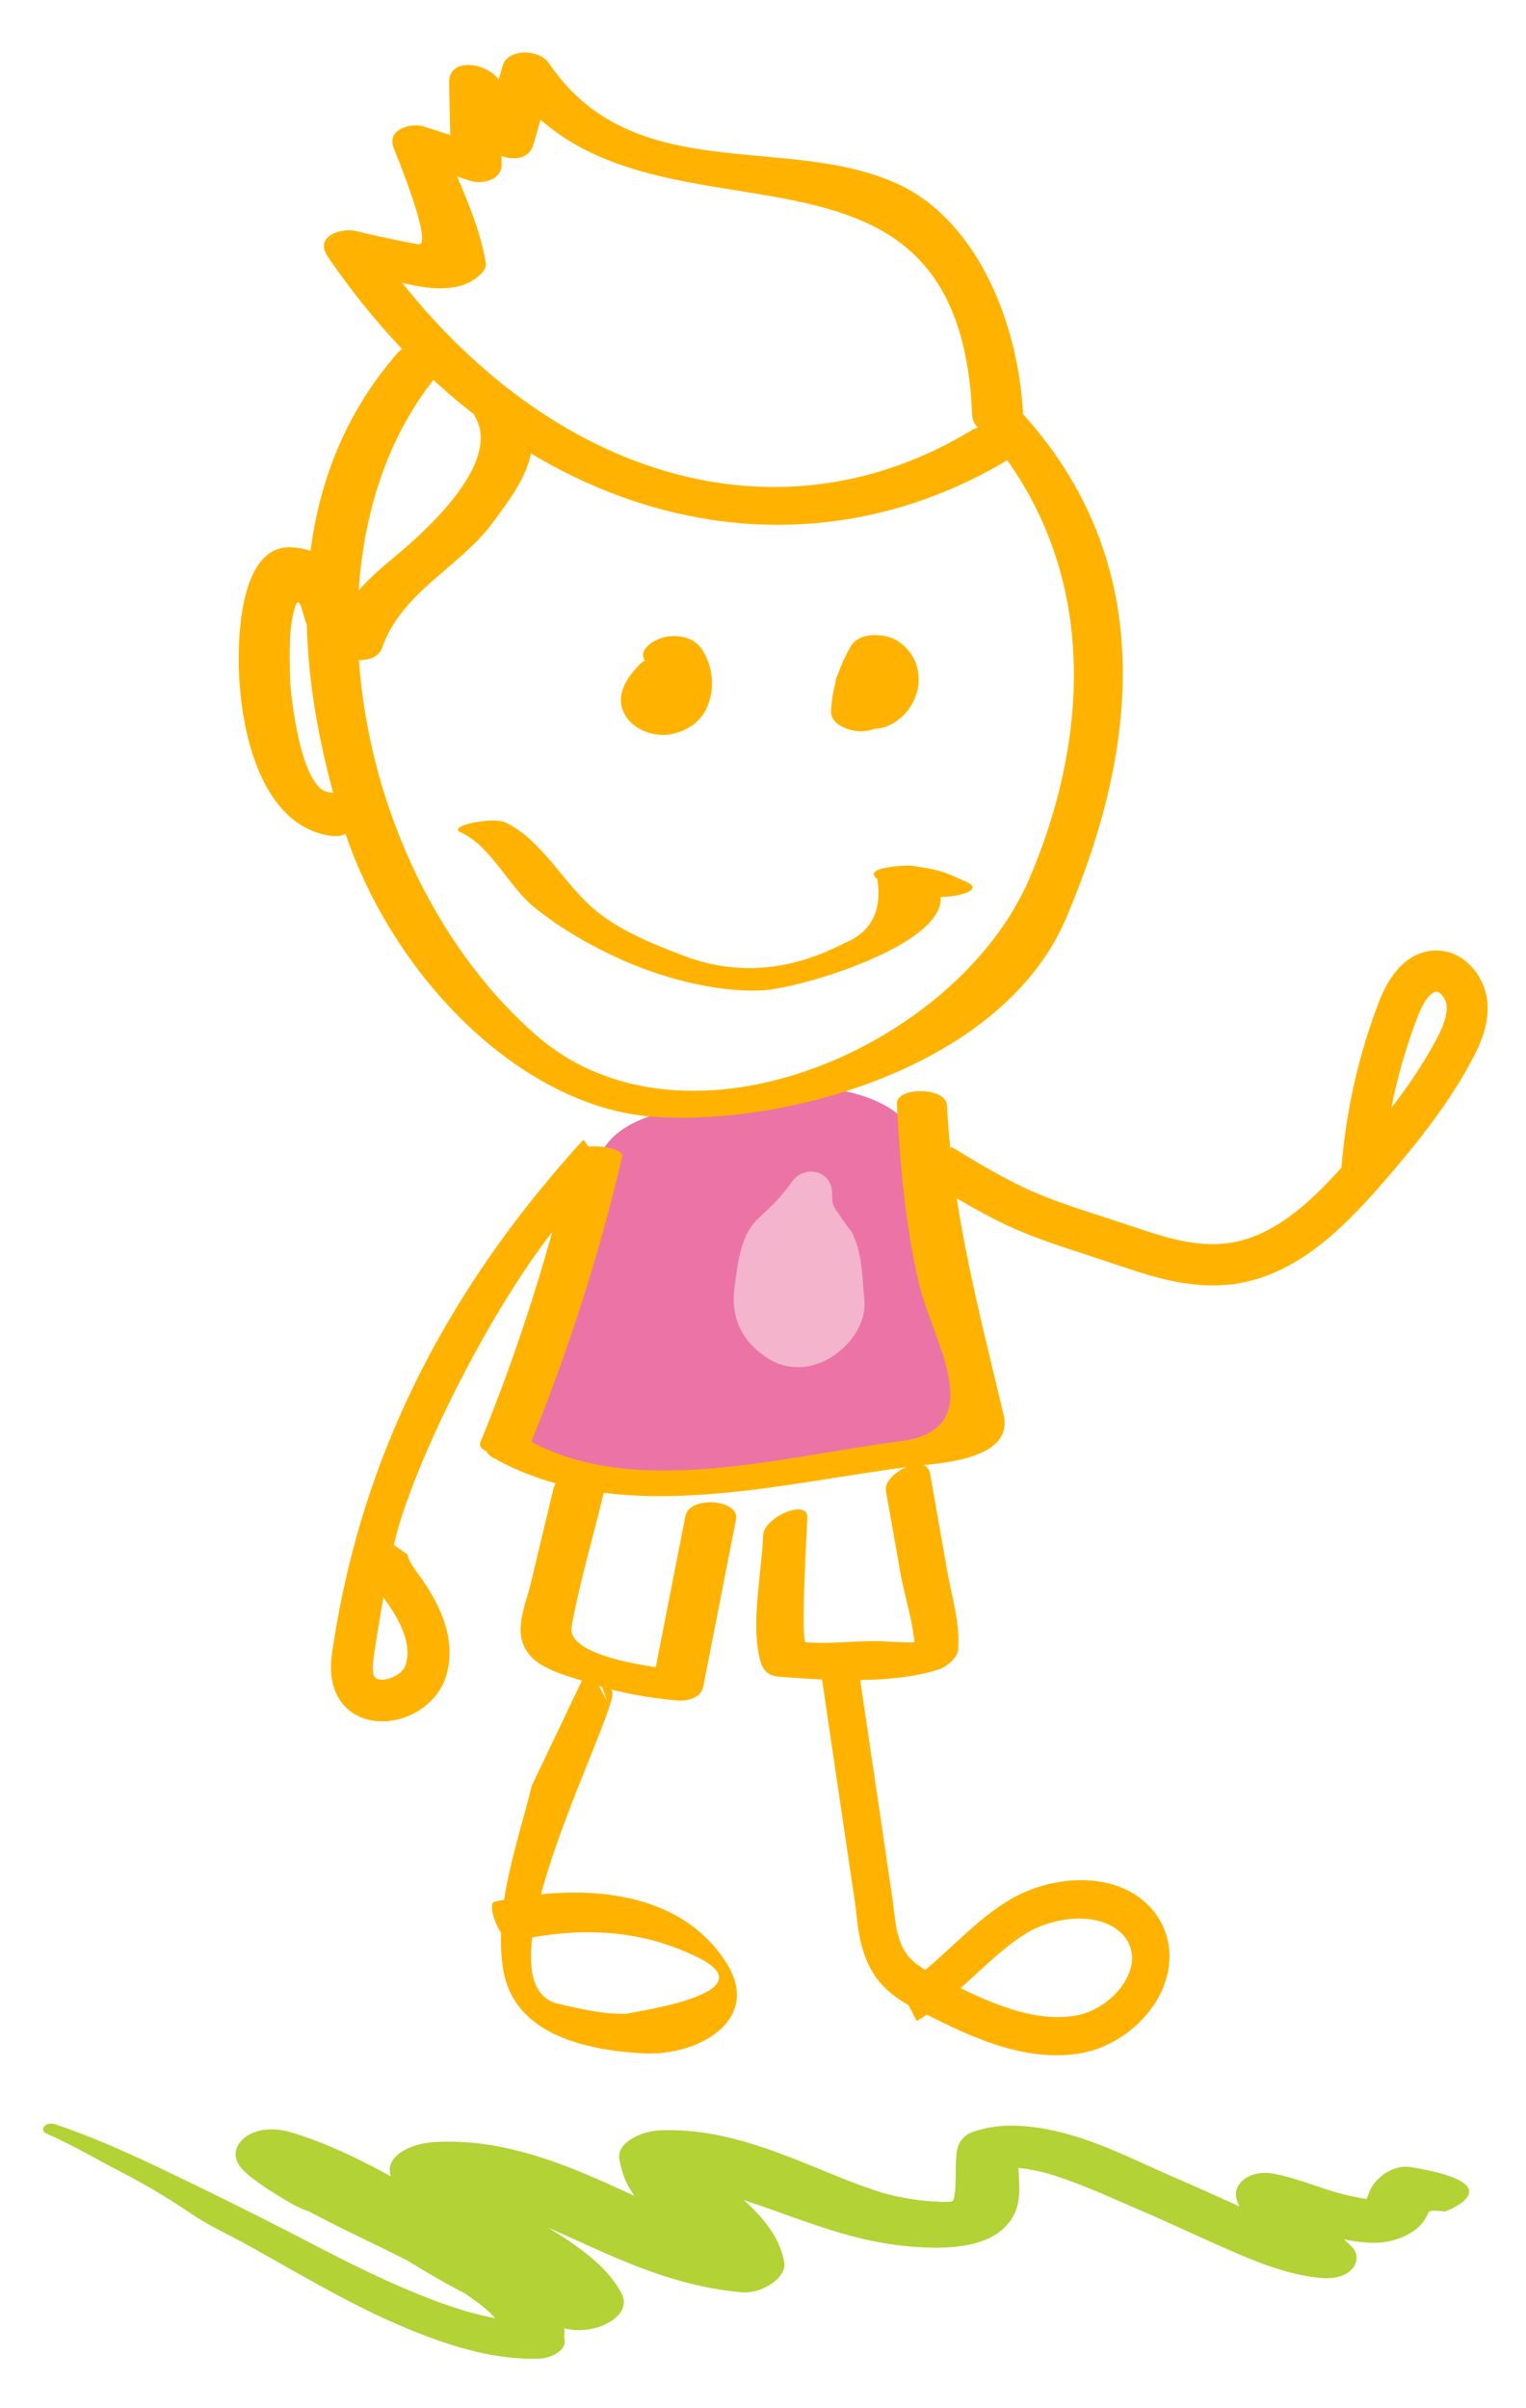
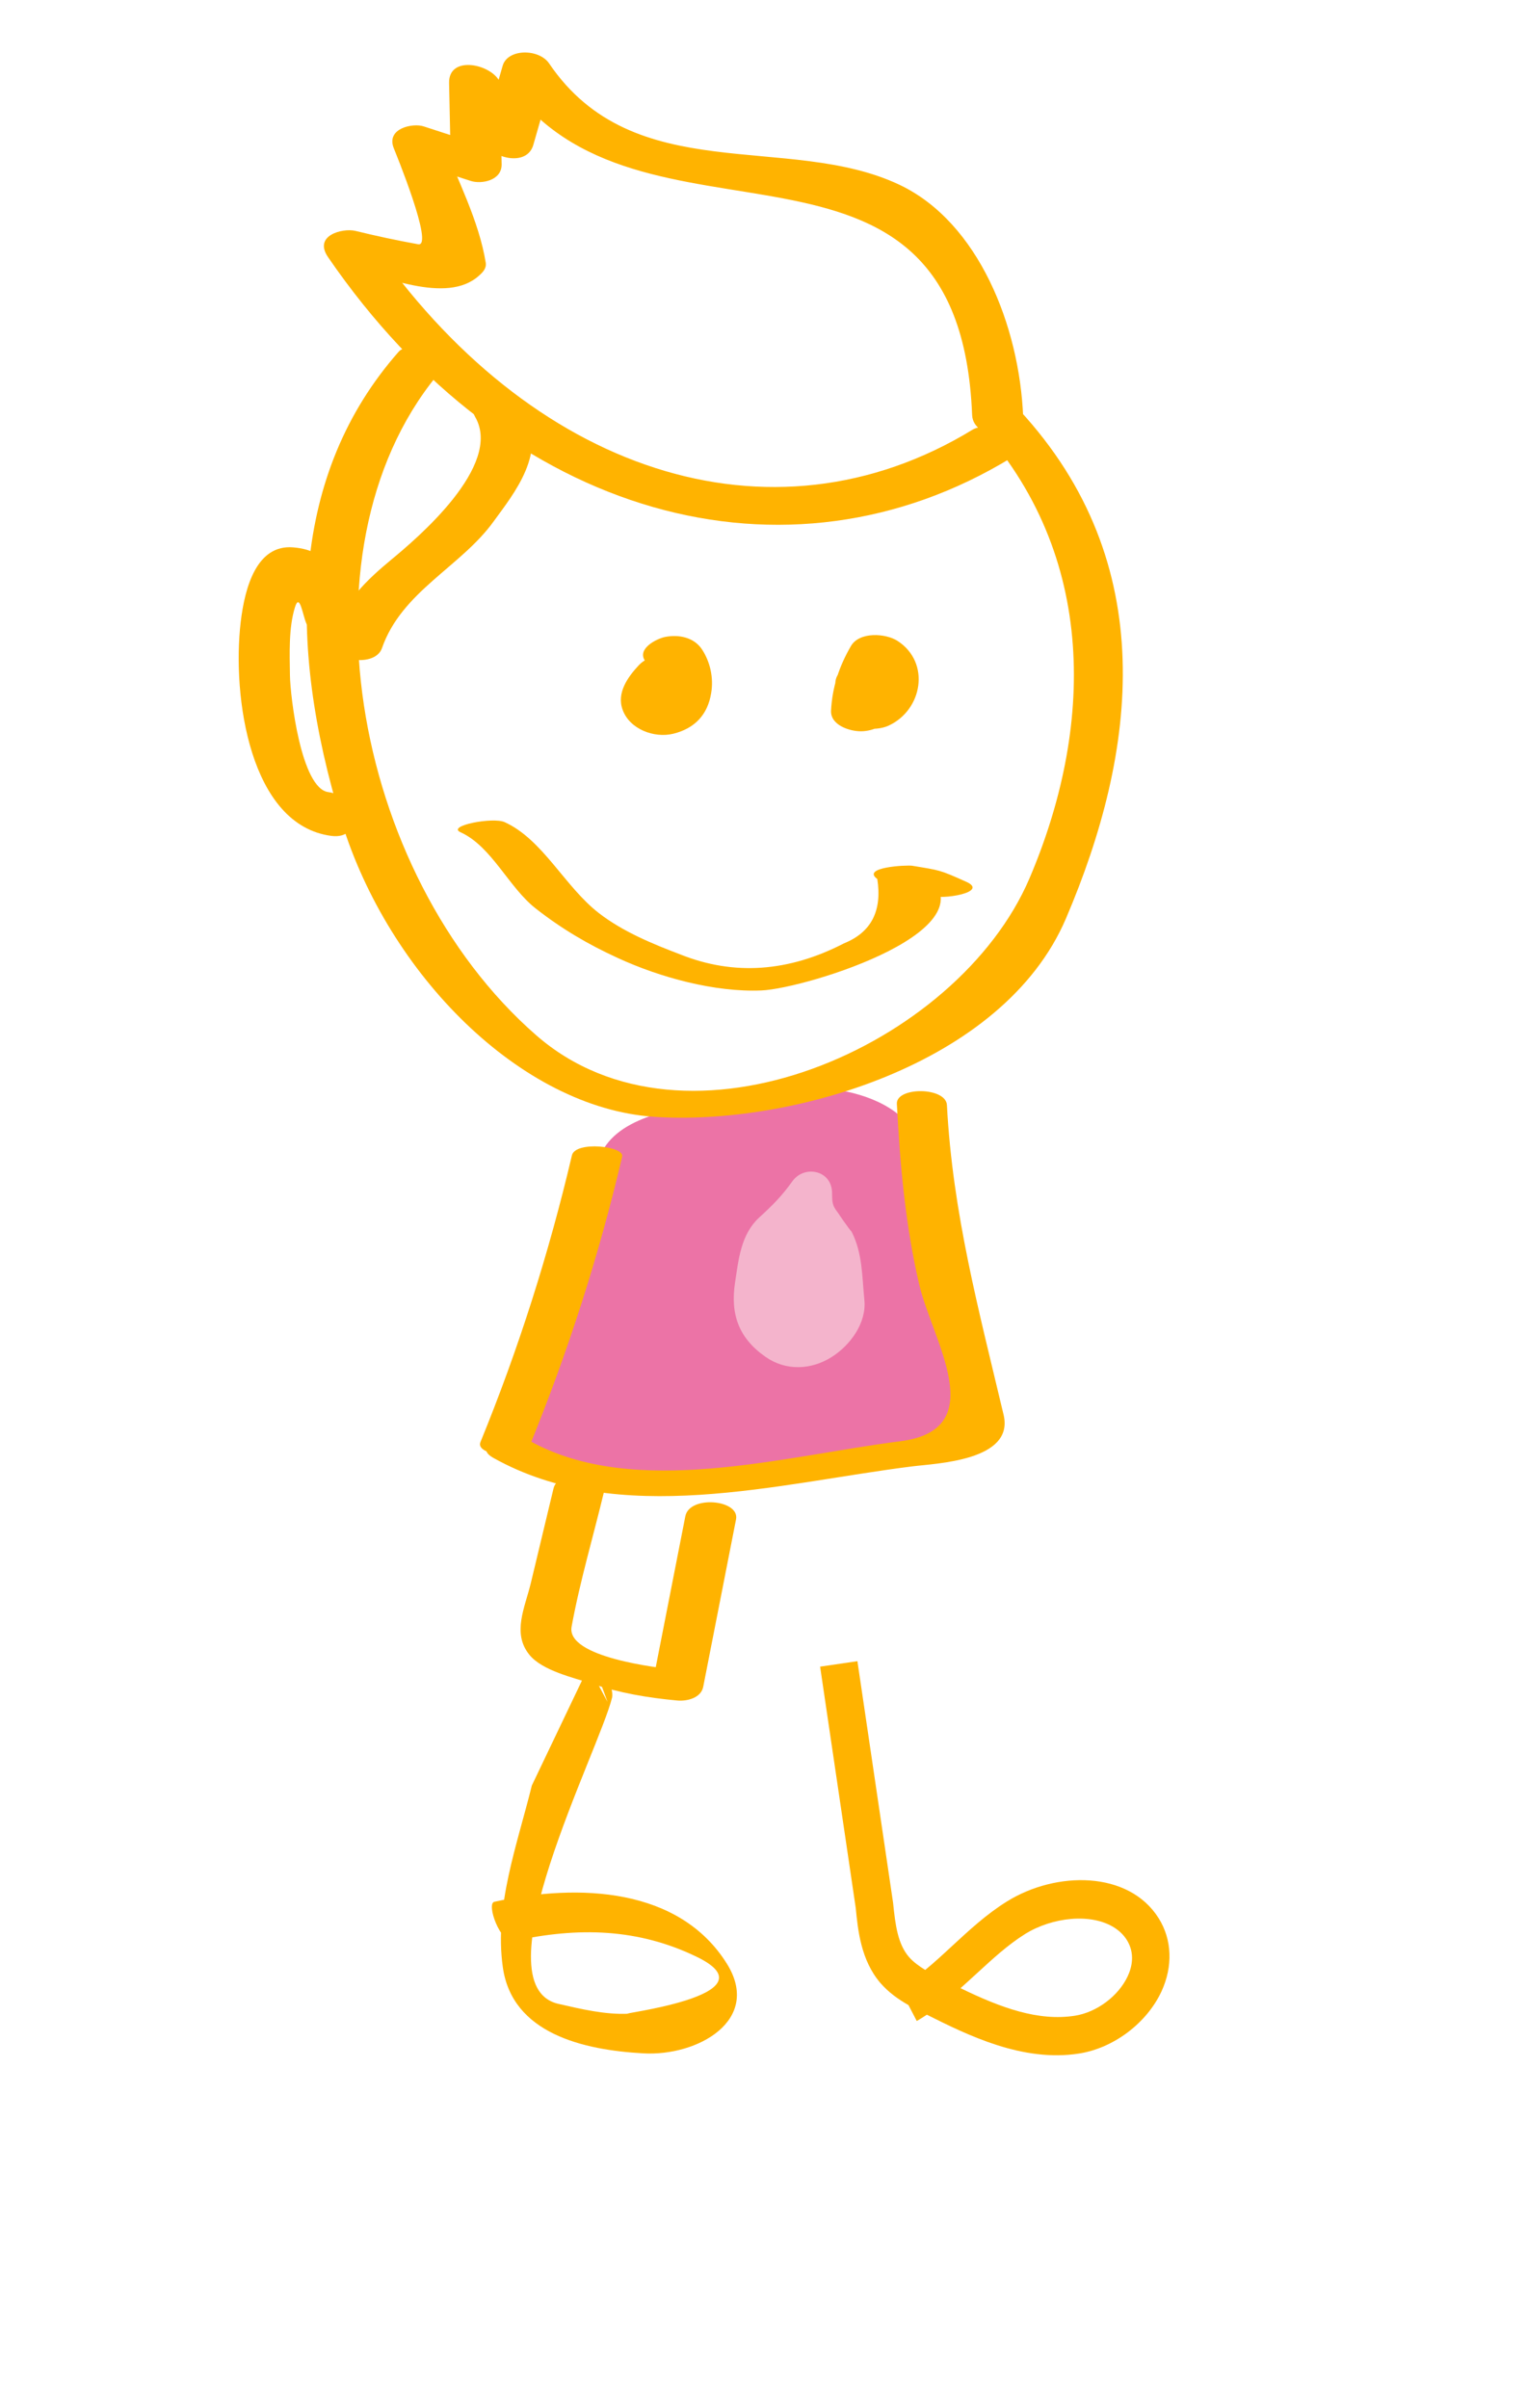
<svg xmlns="http://www.w3.org/2000/svg" version="1.1" id="Layer_4" x="0px" y="0px" viewBox="0 0 920.5 1452" enable-background="new 0 0 920.5 1452" xml:space="preserve">
  <path fill-rule="evenodd" clip-rule="evenodd" fill="#EC73A6" d="M356.9,716.1c1.7-0.9,2.3-15.8,4-16.7  c9.7-26.4,43.6-29.3,73.8-37.6c39-10.7,101.2-11.1,119.6,25.5c24.1,25.3,25.6,82.6,24.6,113c-1.3,43.8,11.7,65.4-31.4,77.2  c-11.3,3.1-62.2,12.7-73.6,11.6c-0.1,0-17.6,0-17.7,0c-23.4,12.3-110.2,2.9-135.1-6.1c-33.9-12.4-2.9-20.3,2.8-48.7  C332.8,790.8,317.4,738,356.9,716.1z" />
-   <path fill="#FFB300" d="M731.6,775.2c-17.9,0-35.1-4.8-50-9.8c-60.4-20.3-68.2-20.1-120.8-52.6l13.1-21.2  c51.5,31.7,58,30.8,115.7,50.2c15.6,5.2,33.8,10.3,51.2,7.9c27.2-3.7,49.5-24.4,68.4-45.6c2.7-34.1,10.2-67.5,22.4-99.4  c9.9-25.9,24.3-31.4,34.6-31.5h0.2c17.2,0,29.4,16,30.8,30.9c1.2,13.2-4,25.2-9.3,35.1c-14.4,27.2-34.1,51.4-53.3,73.6  c-25.1,29-53.4,56.6-90.6,61.6C739.9,774.9,735.8,775.2,731.6,775.2 M866.5,598.1L866.5,598.1c-3.5,0-8,6.1-11.5,15.4  c-6.8,17.8-12.1,36-15.7,54.6c10.4-13.5,19.3-26.6,26.8-40.7c3.6-6.7,7.1-14.4,6.5-21.1C872.1,602.1,868.8,598.1,866.5,598.1" />
  <path fill-rule="evenodd" clip-rule="evenodd" fill="#F4B4CC" d="M443.4,773.4c2.1-13.9,3.5-29,14.6-39.2c7.9-7.2,13.7-13,19.8-21.6  c7.2-10.3,23.8-7,24.1,6.5c0.1,4.5-0.1,7.1,2.2,10.4c1.1,1.6,2.3,3.2,3.5,4.7c-5.1-6.8,5.3,8.1,6.1,8.6c6.6,12.8,6.3,27.1,7.7,41.2  c1.4,13.9-8.6,27.3-19.6,34.3c-12.4,7.9-27.7,8.6-40,0C445.5,806.9,440.5,792.5,443.4,773.4z" />
  <path fill="#FFB300" d="M267.7,221.6c-91.3,103.7-55.7,305.3,55.6,402.6c90.4,79.1,254.4,6.9,297.7-94.5  c38.1-89.3,42.3-194.7-32.2-275.2c-10.3-11.1,19-14.9,26-7.3c85.8,92.7,71.1,206.3,28.2,306.7c-38,89-167.9,125.2-248.6,119.6  C314.2,668,234.4,587.7,206,495.4c-33.6-109.3-30.2-209.9,34.5-283.3C246.6,205.1,276.6,211.5,267.7,221.6" />
  <path fill="#FFB300" d="M375.3,697.5c-14.1,60.2-33,118.7-56.4,175.9c-2.9,7.1-32.5,4.6-29.1-3.7c23-56.2,41.3-113.9,55.2-173  C347.2,687.9,376.8,691.2,375.3,697.5" />
  <path fill="#FFB300" d="M319.3,868.8c63.6,35.6,154.8,9,223.6,0.4c55.6-7,19.5-60.7,11.6-94.5c-8.4-35.8-11.6-72.5-13.5-109  c-0.5-10.4,29.7-10.3,30.2,0.8c3.4,65,19.3,123.9,34.2,186.8c6.5,27.7-40.8,29.2-54.9,31c-81,10.1-177,37.4-252.9-5.1  C282.7,870.8,310.8,864,319.3,868.8" />
-   <path fill="#FFB300" d="M200.8,993.4c-1.1,7.2-2.7,18.1,2.2,28.3c5.3,11.1,16.6,17.2,30,16.3c16.4-1.1,31-11.9,35.8-26.4  c6.1-18.5,0.4-39.7-16.8-62.7c-6.1-8.2-6.1-11.1-6.1-11.4l-8.3-5.8C249,879.2,315.7,746,367,707.5l-15.1-20.2  C248.1,801.1,213.7,909,200.8,993.4z M244.5,1004.7c-1.9,4.2-7.6,7.8-13.2,8.2c-4.4,0.3-5.3-1.5-5.6-2.1c-1.5-3.2-0.6-9.2,0-13.6  c1.8-11.6,3.6-22.9,5.6-33.8c0.1,0.2,0.3,0.4,0.4,0.6c12,16.1,16.4,29.5,13,39.8C244.8,1004.1,244.6,1004.4,244.5,1004.7" />
  <path fill="#FFB300" d="M610,276.1c-135,82.4-303.7,37.1-412.1-121c-9.1-13.2,8.8-17.6,16.3-15.9c12.7,3.1,25.3,5.8,38,8.1  c10,2-14-56.2-14.7-58c-4.7-12,11.6-15.2,18-13.1c11.7,3.8,23.4,7.6,35.1,11.4c-6.2,3.4-12.5,6.7-18.7,10.1  c-0.3-15.9-0.7-31.8-1-47.7c-0.3-16.4,23.8-11.8,30-1.7c6.8,11,13.6,22.1,20.4,33.1c-9.9-0.4-19.8-0.9-29.7-1.3  c3.9-13.5,7.7-26.9,11.6-40.4c3-10.5,21.9-10.4,28-1.5c51.2,75.6,144.2,41.5,211.3,73.2c47.8,22.6,72.5,85.4,74.7,140.2  c0.6,15.6-30.2,14-30.8-1.3c-7.8-196-201.9-85-281.1-201.8c9.3-0.5,18.6-1,28-1.5c-3.9,13.5-7.7,26.9-11.6,40.4  c-3.7,12.9-23.5,8.7-29.7-1.3c-6.8-11-13.6-22.1-20.4-33.1c10-0.6,20-1.1,30-1.7c0.3,15.9,0.6,31.8,1,47.7  c0.2,10-12.3,12.2-18.7,10.1c-11.7-3.8-23.4-7.6-35.2-11.4l18-13.1c9.2,23.7,22.2,48.5,26.3,73.8c0.6,3.6-2.1,6.1-4,7.8  c-19.8,17.9-58.8-0.4-81.7-5.6c5.4-5.3,10.8-10.6,16.2-15.9c95.7,139.6,241.1,189,363.4,114.3C597,253.1,625.3,266.7,610,276.1" />
  <path fill="#FFB300" d="M315.9,246.7c14.9,25.8-5.9,50.9-18.1,67.7c-19.7,27.4-55.5,42.2-67.4,76.5c-4.5,12.9-35.2,7.2-30.1-7.3  c7.4-21.1,20.9-33.8,36.1-46.4c14.6-12.1,67.3-56.4,50.2-85.8C278.8,237.7,308.6,234,315.9,246.7" />
  <path fill="#FFB300" d="M184.9,376.2c-2.2-4.5-4.1-19.4-7-9.9c-3.8,12.3-3.2,27.6-3,41.1c0.2,12.5,6.7,68.2,23.2,70.3  c18.9,2.5,21.1,28.9,1.8,26.4c-49.1-6.4-60-83.9-54.7-129c2.5-21.1,9.7-46.8,31.6-45c23.6,1.9,26.5,18.1,37.3,40.5  C222.2,387.4,192.2,391.5,184.9,376.2" />
  <path fill="#FFB300" d="M366.5,1026.4c-3.8-7.1-7.6-14.2-11.5-21.2l-34.2,71.6c-8.9,36.1-22.7,72.5-17.5,109.5  c5.6,40.1,48.6,50,84.7,52c33,1.9,71.6-20.1,50.5-54c-28.6-45.8-88.9-48.7-140.3-37.4c-5.1,1.1,3.8,25.4,11.5,23.7  c39.2-8.6,75.4-7.7,111,9.7c47.9,23.5-52.6,34.6-41.4,34.1c-14.2,0.7-28.7-2.8-42.3-5.9c-48.9-11,24.2-152.4,32.2-184.7  c1.3-5.1-5.1-20.7-11.5-21.2" />
  <path fill="#FFB300" d="M553,1218.8l-5-9.6c-6-3.4-12.1-7.7-17-13.4c-11.7-13.7-13.5-31.8-14.8-45.1l-21.5-145.6l22.5-3.3  l21.5,145.6c1.4,13.8,2.9,25,9.6,32.8c2.6,3,6.1,5.5,9.8,7.8c5.5-4.5,10.9-9.5,16.4-14.6c10.1-9.3,20.5-19,32.9-26.7  c29.6-18.4,73.4-18.7,91.5,10.1c8.1,12.9,8.7,29,1.7,44.2c-8.9,19.1-28.8,34.1-49.6,37.4c-34,5.4-67.2-11-91.9-23.4  C557.1,1216.3,555.1,1217.6,553,1218.8 M672.2,1162.5c-13.9-8.9-37.3-6.4-53.8,3.8c-10.4,6.5-19.6,15-29.3,23.9  c-3.2,2.9-6.4,5.9-9.7,8.8c24.3,11.8,46.8,20.1,69.1,16.6c13.1-2.1,26.1-11.8,31.7-23.7c2.6-5.5,4.6-13.8-0.5-22  C677.8,1166.9,675.2,1164.4,672.2,1162.5" />
-   <path fill="#FFB300" d="M487,915.2c-0.2,6.7-4.3,75-0.9,75.2c13.1,1,26.8-0.5,39.9-0.7c11-0.2,27.4,2.4,37.7-0.9l-12,12  c1.5-15.7-5.7-36.1-8.5-51.8c-2.9-16.6-5.8-33.1-8.8-49.7c-1.9-11,24.4-23.5,26.6-10.8c3.5,19.9,7,39.7,10.5,59.6  c2.7,15.2,7.9,31.6,6.4,46.9c-0.5,5.3-7.4,10.5-12,11.9c-27.1,8.8-66.7,6.5-95.5,4.3c-9.1-0.7-11.1-5.6-12.7-13.6  c-4.3-21.4,1.8-49.8,2.6-71.6C460.8,914.8,487.4,903.5,487,915.2" />
  <path fill="#FFB300" d="M413.4,914.4c-6.6,33.7-13.2,67.3-19.8,101c5.3-2.8,10.5-5.5,15.8-8.3c-12.9-1.2-68-7.7-64.6-26.1  c5-27.4,13.1-54.5,19.6-81.6c2.8-11.6-27.4-14.5-30.5-1.8c-4.6,19-9.1,38.1-13.7,57.1c-3.6,14.9-11.4,30.2-0.9,43.2  c7.7,9.6,26.8,13.9,37.8,17.5c16.7,5.6,33.8,8.5,51.3,10.1c6,0.6,14.5-1.5,15.8-8.3c6.6-33.7,13.2-67.3,19.8-101  C446.2,904.3,415.9,901.6,413.4,914.4" />
  <path fill="#FFB300" d="M416.7,412.2c-2.7,2.8-5,5.3-6.3,8.9c-0.2,0.5,0.5,2.2,0.3,1.8c-0.1-0.3-2.9-1.5,0.3,0  c-2.7-0.9-5.3-1.9-8-2.8c-1.6,0-3.3,0-4.9,0.1c-2.6,1-5.2,2.1-7.9,3.1c1.8-1.2,2.1-1.3,0.9-0.2c0.6-1.2,1.2-2.4,1.6-3.7  c0.9-2.3,1-4.5,1-6.9c0.1-5.2-1.9-9.8-4.7-14.1c-4.8-7.3,7.2-13.3,12.3-14.3c8.3-1.6,17.4,0.3,22.2,7.6c5,7.7,7,17.2,5.5,26.2  c-2.1,13.1-9.9,21.4-22.9,24.6c-11.6,2.8-26.3-2.8-30.5-14.4c-3.8-10.3,3.1-19.8,9.8-27c6-6.3,16.6-7.3,24.5-4.6  C416.3,398.9,422.7,405.9,416.7,412.2" />
  <path fill="#FFB300" d="M539.1,408.5c1.6,4.9,3.2,9.8,4.8,14.7l-26.5-7.1c1.7-0.8,1.6-0.7-0.2,0.1c-2.4,1.6,0.2-0.4,0.7-1.1  c-1.5,2.1,0.3-1.3,0.4-1.6c1.2-3.4,0,1.8,0.3-1.8c0-0.9,0-1.8-0.1-2.6c-0.2-3.6,0.7,1.7-0.4-1.7c-0.2-0.5-2.2-3.5-0.6-1.5  c-2.1-2.9,2,1.1-1.1-0.9c9.4-1,18.8-2,28.1-3.1c-4.5,7.9-6.8,17.2-7.3,26.1c-0.4,8.8-10,12.9-17.7,13c-6.8,0.1-18.6-3.6-18.2-12.4  c0.7-14.2,4.9-26.8,12-39c5.1-8.8,21-7.7,28.1-3.1c20.2,13.1,15,41.9-5.6,51.2c-7.6,3.4-23.3,2.7-26.5-7.1  c-1.6-4.9-3.2-9.8-4.8-14.7C498.8,398.2,534.1,393.1,539.1,408.5" />
  <path fill="#FFB300" d="M304.4,495.8c23.1,10.5,36.3,39,56.9,54.9c14.5,11.2,32.3,18.5,49.1,24.9c32.3,12.9,65.2,10.6,98.7-6.7  c16.4-6.6,23.1-19.5,20.1-38.8c-10-7.2,17.9-8.5,21-8c17.1,2.8,16.6,2.5,32.5,9.6c14.5,6.4-15,11.3-21.7,8.3  c-8.7-2.6-17.5-5.3-26.2-7.9l21-8c48.9,35.5-69.5,72-96.4,73.2c-28.2,1.2-61.2-7.8-86.8-19.6c-17.9-8.2-33.7-17.5-49.3-29.7  c-16.4-12.7-26.6-37.5-45.5-46.1C269.2,498,297.4,492.6,304.4,495.8" />
-   <path fill-rule="evenodd" clip-rule="evenodd" fill="#B2D235" d="M871.7,1333.7c-0.4-0.1-2.8-0.3-3.5-0.4c-1.1,0-2.2-0.1-3.2-0.1  c-0.3,0-0.5,0-0.8,0c-0.7,0.1-1.4,0.3-2.2,0.4c-0.9,2-1.9,4-3.2,5.9c-4.3,6.1-12.5,10.4-21.7,12.3c-7.1,1.5-15,0.6-22-0.5  c-1.5-0.2-2.9-0.5-4.4-0.9c1.9,1.7,3.6,3.4,5.2,5.1c3.3,3.7,3.1,8.8,0,12.5c-4.4,5.2-12,6.5-20,5.7c-20.5-2.1-39.7-10.3-57-17.9  c-16.5-7.2-32.5-14.9-49.1-22c-15.8-6.7-31-13.9-47.5-19.7c-8.1-2.9-14.1-4.6-23.6-6.2c-0.2,0-3.6-0.4-3.6-0.5c-0.3,0-0.5,0-0.8,0  c0.5,10.1,1.9,20.8-3.5,29.8c-11,18.6-38.7,19.8-63.9,17.4c-28.8-2.7-54.4-12.4-79.9-21.5c-6.1-2.2-12.2-4.3-18.3-6.3  c12.5,11.3,21.6,22.8,24.4,37.5c1.7,8.9-13.1,19.2-25.8,18.1c-37.8-3.4-68.7-17.3-100.1-31.6c-5.4-2.5-10.9-4.9-16.4-7.3  c18.3,11.3,35.4,23.1,44.1,39.5c7.1,13.3-13.9,24.6-31.1,21.8c-1.1-0.2-2.3-0.4-3.4-0.6c0.2,1.7,0.2,3.3-0.2,4.9  c0.1,0.7,0.3,1.4,0.4,2.1c1,6.3-8.1,11.1-16.1,11.3c-25.9,0.6-50.8-7.1-72.9-15.8c-25.4-10-48.7-22.7-71.4-35.4  c-9.6-5.4-19.1-10.8-28.7-16.2c-11.7-6.6-24.8-12.4-35.6-19.7c-13-8.9-27.8-17.8-42.4-25.3c-15.1-7.8-29.2-16.3-45.2-23.3  c-5.3-2.3-0.7-7.6,4.8-5.8c31.6,10.7,60.2,24.9,88.9,38.8c23.2,11.3,46.1,22.9,68.8,34.7c21.9,11.3,44.1,22.4,67.9,31.6  c11.1,4.3,22.5,8.1,34.5,10.8c2,0.4,3.8,0.8,5.6,1.2c-1.3-1.4-2.6-2.8-4-4.1c0.5,0.5-2-1.7-2.1-1.8c-1.1-1-2.3-1.9-3.5-2.8  c-2.4-1.9-5-3.7-7.6-5.5c-0.6-0.4-1.1-0.8-1.7-1.1c-11.9-6.1-23.3-12.9-34.3-19.6c-6-3.1-12.2-6.1-18.3-9.1  c-13.6-6.6-27.3-13.2-40.5-20.2c0.3,0.1,0.6,0.1,0.9,0.2c-8.5-2.6-15.4-7.2-22.5-11.6c-6-3.7-11.6-7.6-16.6-11.9  c-6.4-5.6-9-12.4-3.5-19c6.7-8,19.5-9,30.7-5.6c17.1,5.2,32.7,12.2,47.6,19.9c4.2,2.1,8.2,4.4,12.3,6.6c-0.2-0.8-0.3-1.7-0.5-2.5  c-1.5-10.5,13-17.2,25.9-18.1c37.4-2.6,72.3,10.3,102.8,23.8c6.3,2.8,12.6,5.7,18.9,8.6c-5.3-7.1-7.7-14.1-9.2-22.1  c-1.9-9.8,12.8-17.1,25.1-17.5c40.7-1.5,76.9,16.1,110.7,29.5c7.5,3,15.1,5.7,22.9,8.2c-1.3-0.4,3.8,1,3.8,1c2,0.5,4,1,6,1.4  c4.2,0.9,8.5,1.6,12.8,2.1c-0.9-0.1,6.9,0.7,7.9,0.8c-3.6-0.4,6,0.2,4.4,0.2c1.6,0,3.1,0,4.7-0.1c0.3,0,0.6,0,0.8,0  c0.1,0,0.2,0,0.3,0c0.4,0,0.7-0.1,1.1-0.2c0.3-0.4,1-0.9,0.8-0.3c0.4-1,0.8-2.1,1-3.2c-0.8,3.1,0.3-2.7,0.3-3.7  c0.3-4.9,0.2-9.9,0.4-14.8c0.2-7.5,0-16.7,11.3-20.3c8.4-2.7,17.4-3.8,26.7-3.3c34.7,1.9,64.2,18.4,92.8,30.7  c13.6,5.8,26.9,11.9,40.2,17.9c-0.7-1.4-1.2-2.9-1.7-4.4c-2.7-9.2,8.1-17.9,22-15.4c12.2,2.3,23.8,6.9,35.3,10.5  c2,0.6,4.4,1.3,6.4,1.8c3.4,0.9,6.9,1.6,10.4,2.3c0.9,0.2,1.9,0.3,2.9,0.5c0.1,0,0.8,0.1,1.5,0.2c0.6-1.5,1.1-3,1.7-4.5  c3.1-7.9,14.1-16.5,24.8-14.7C915.5,1317.4,871.7,1333.7,871.7,1333.7z" />
</svg>